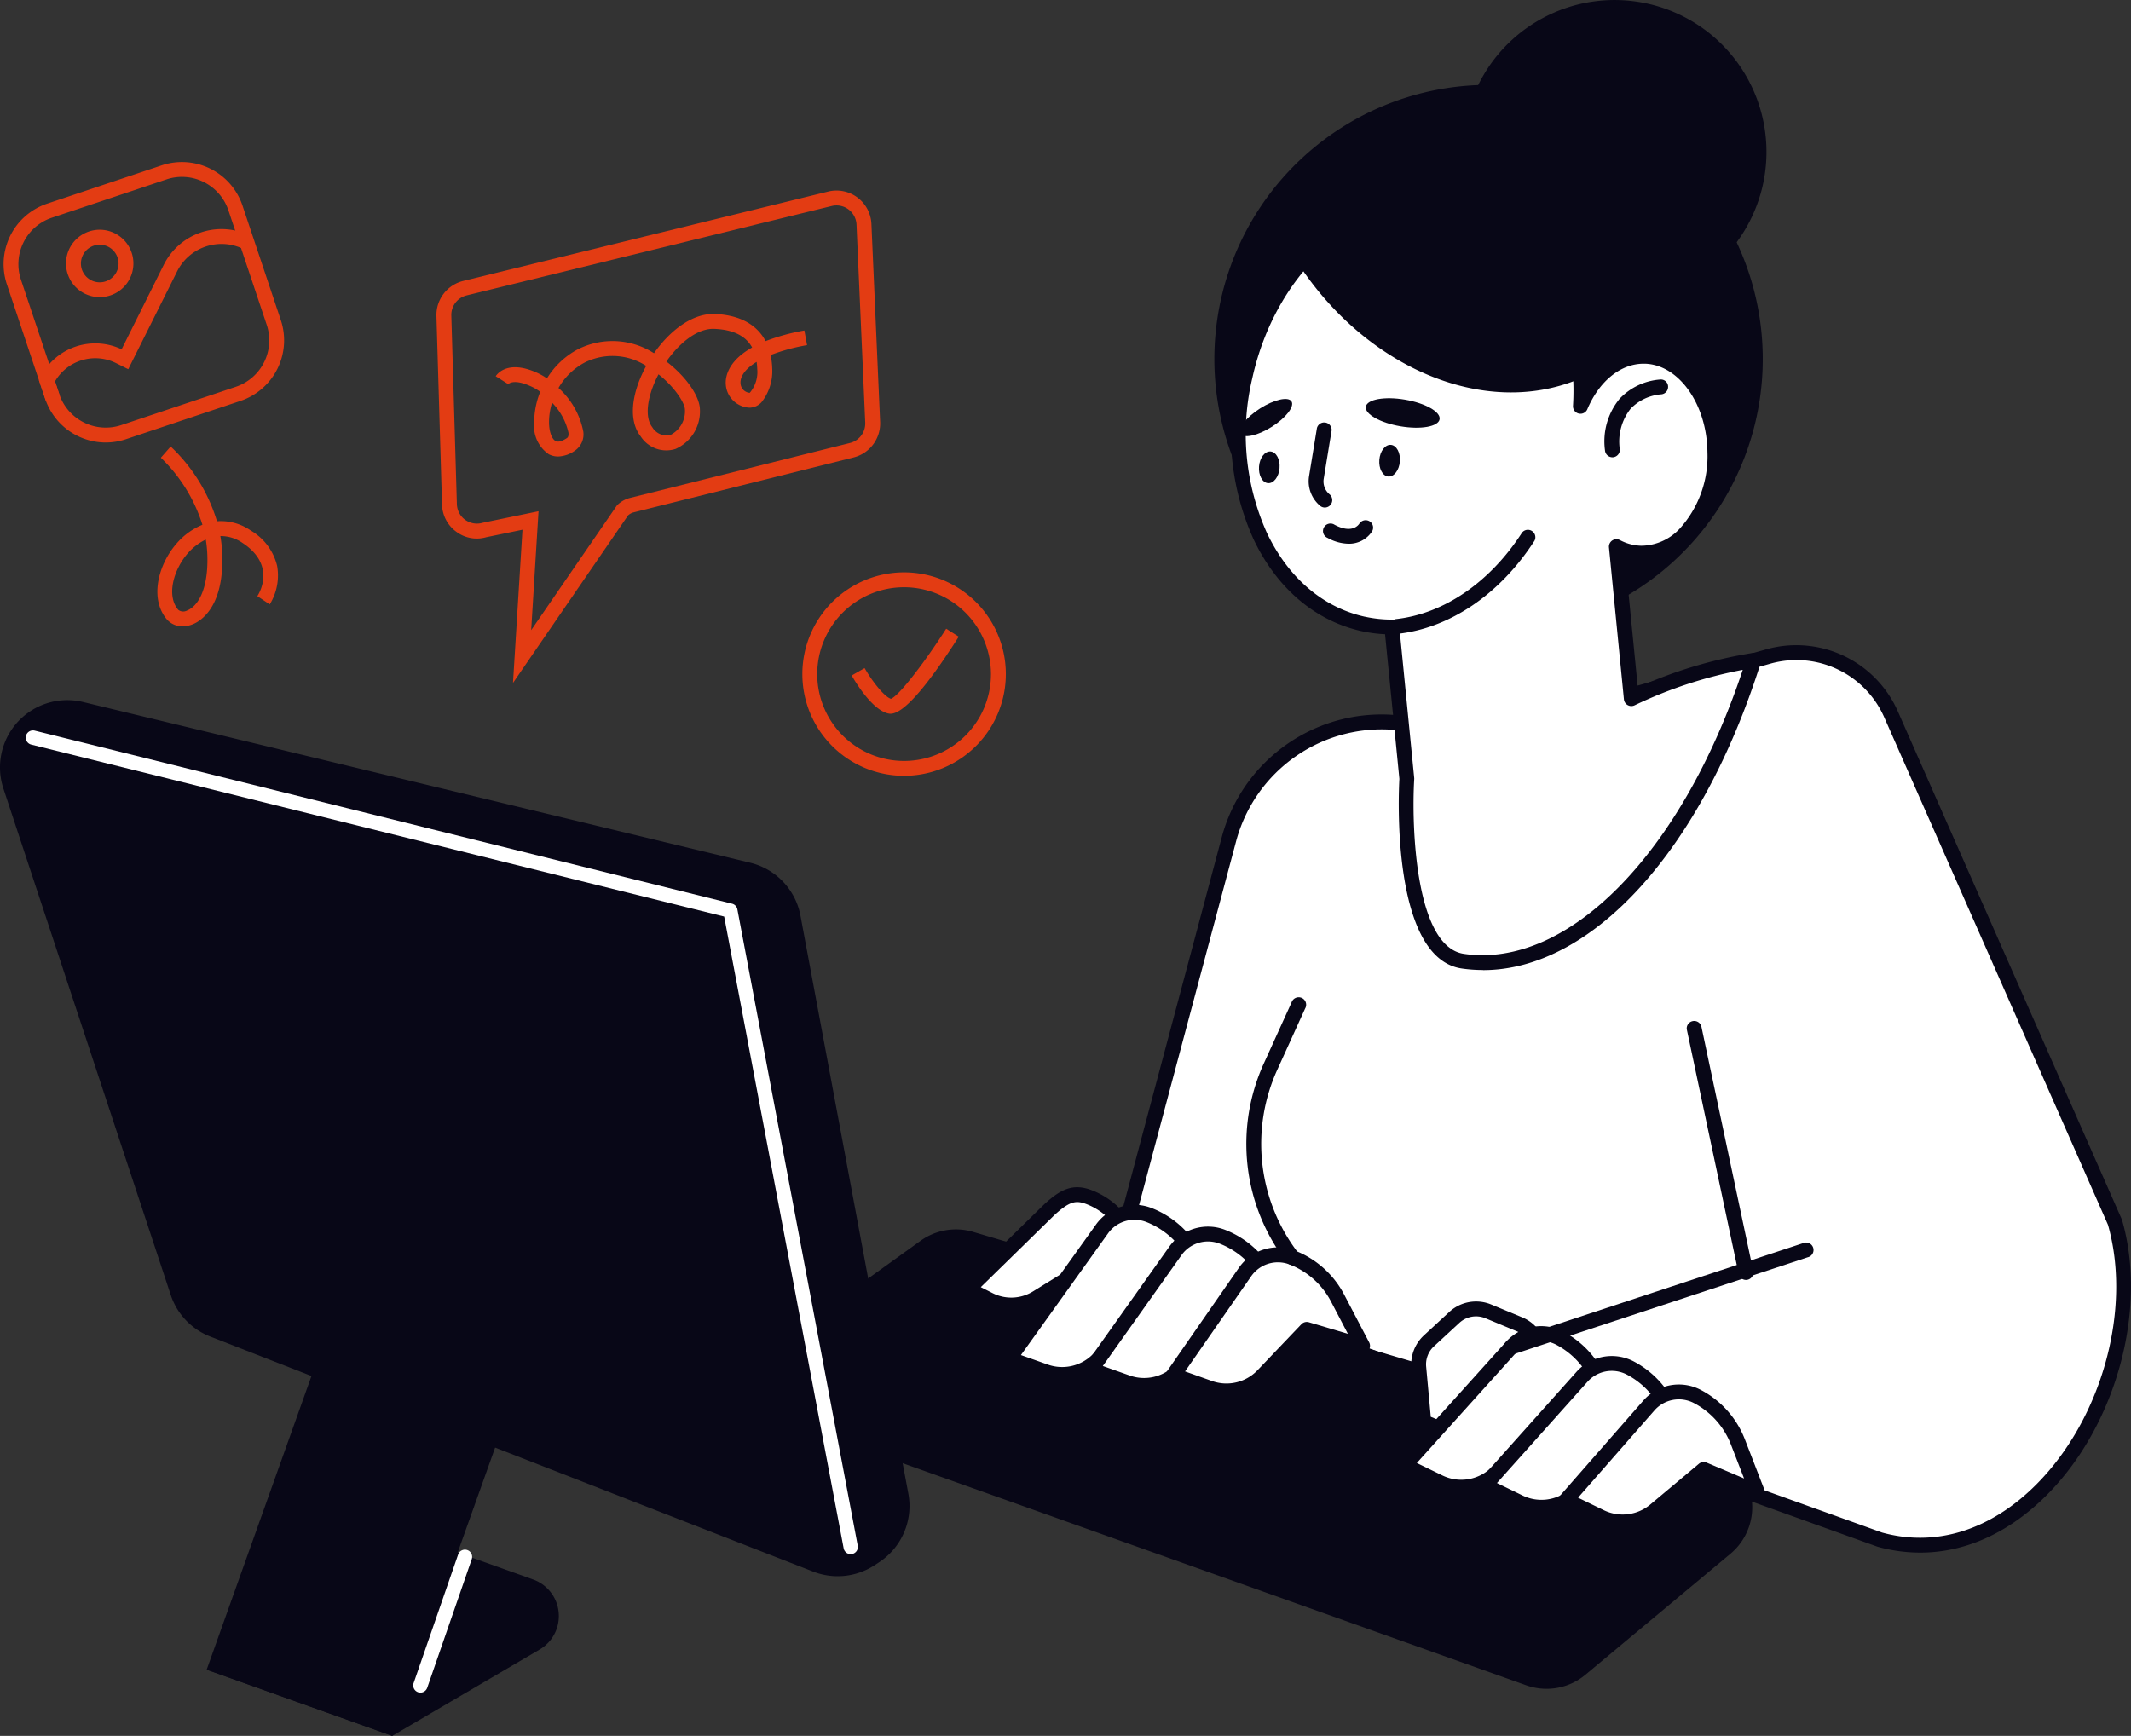
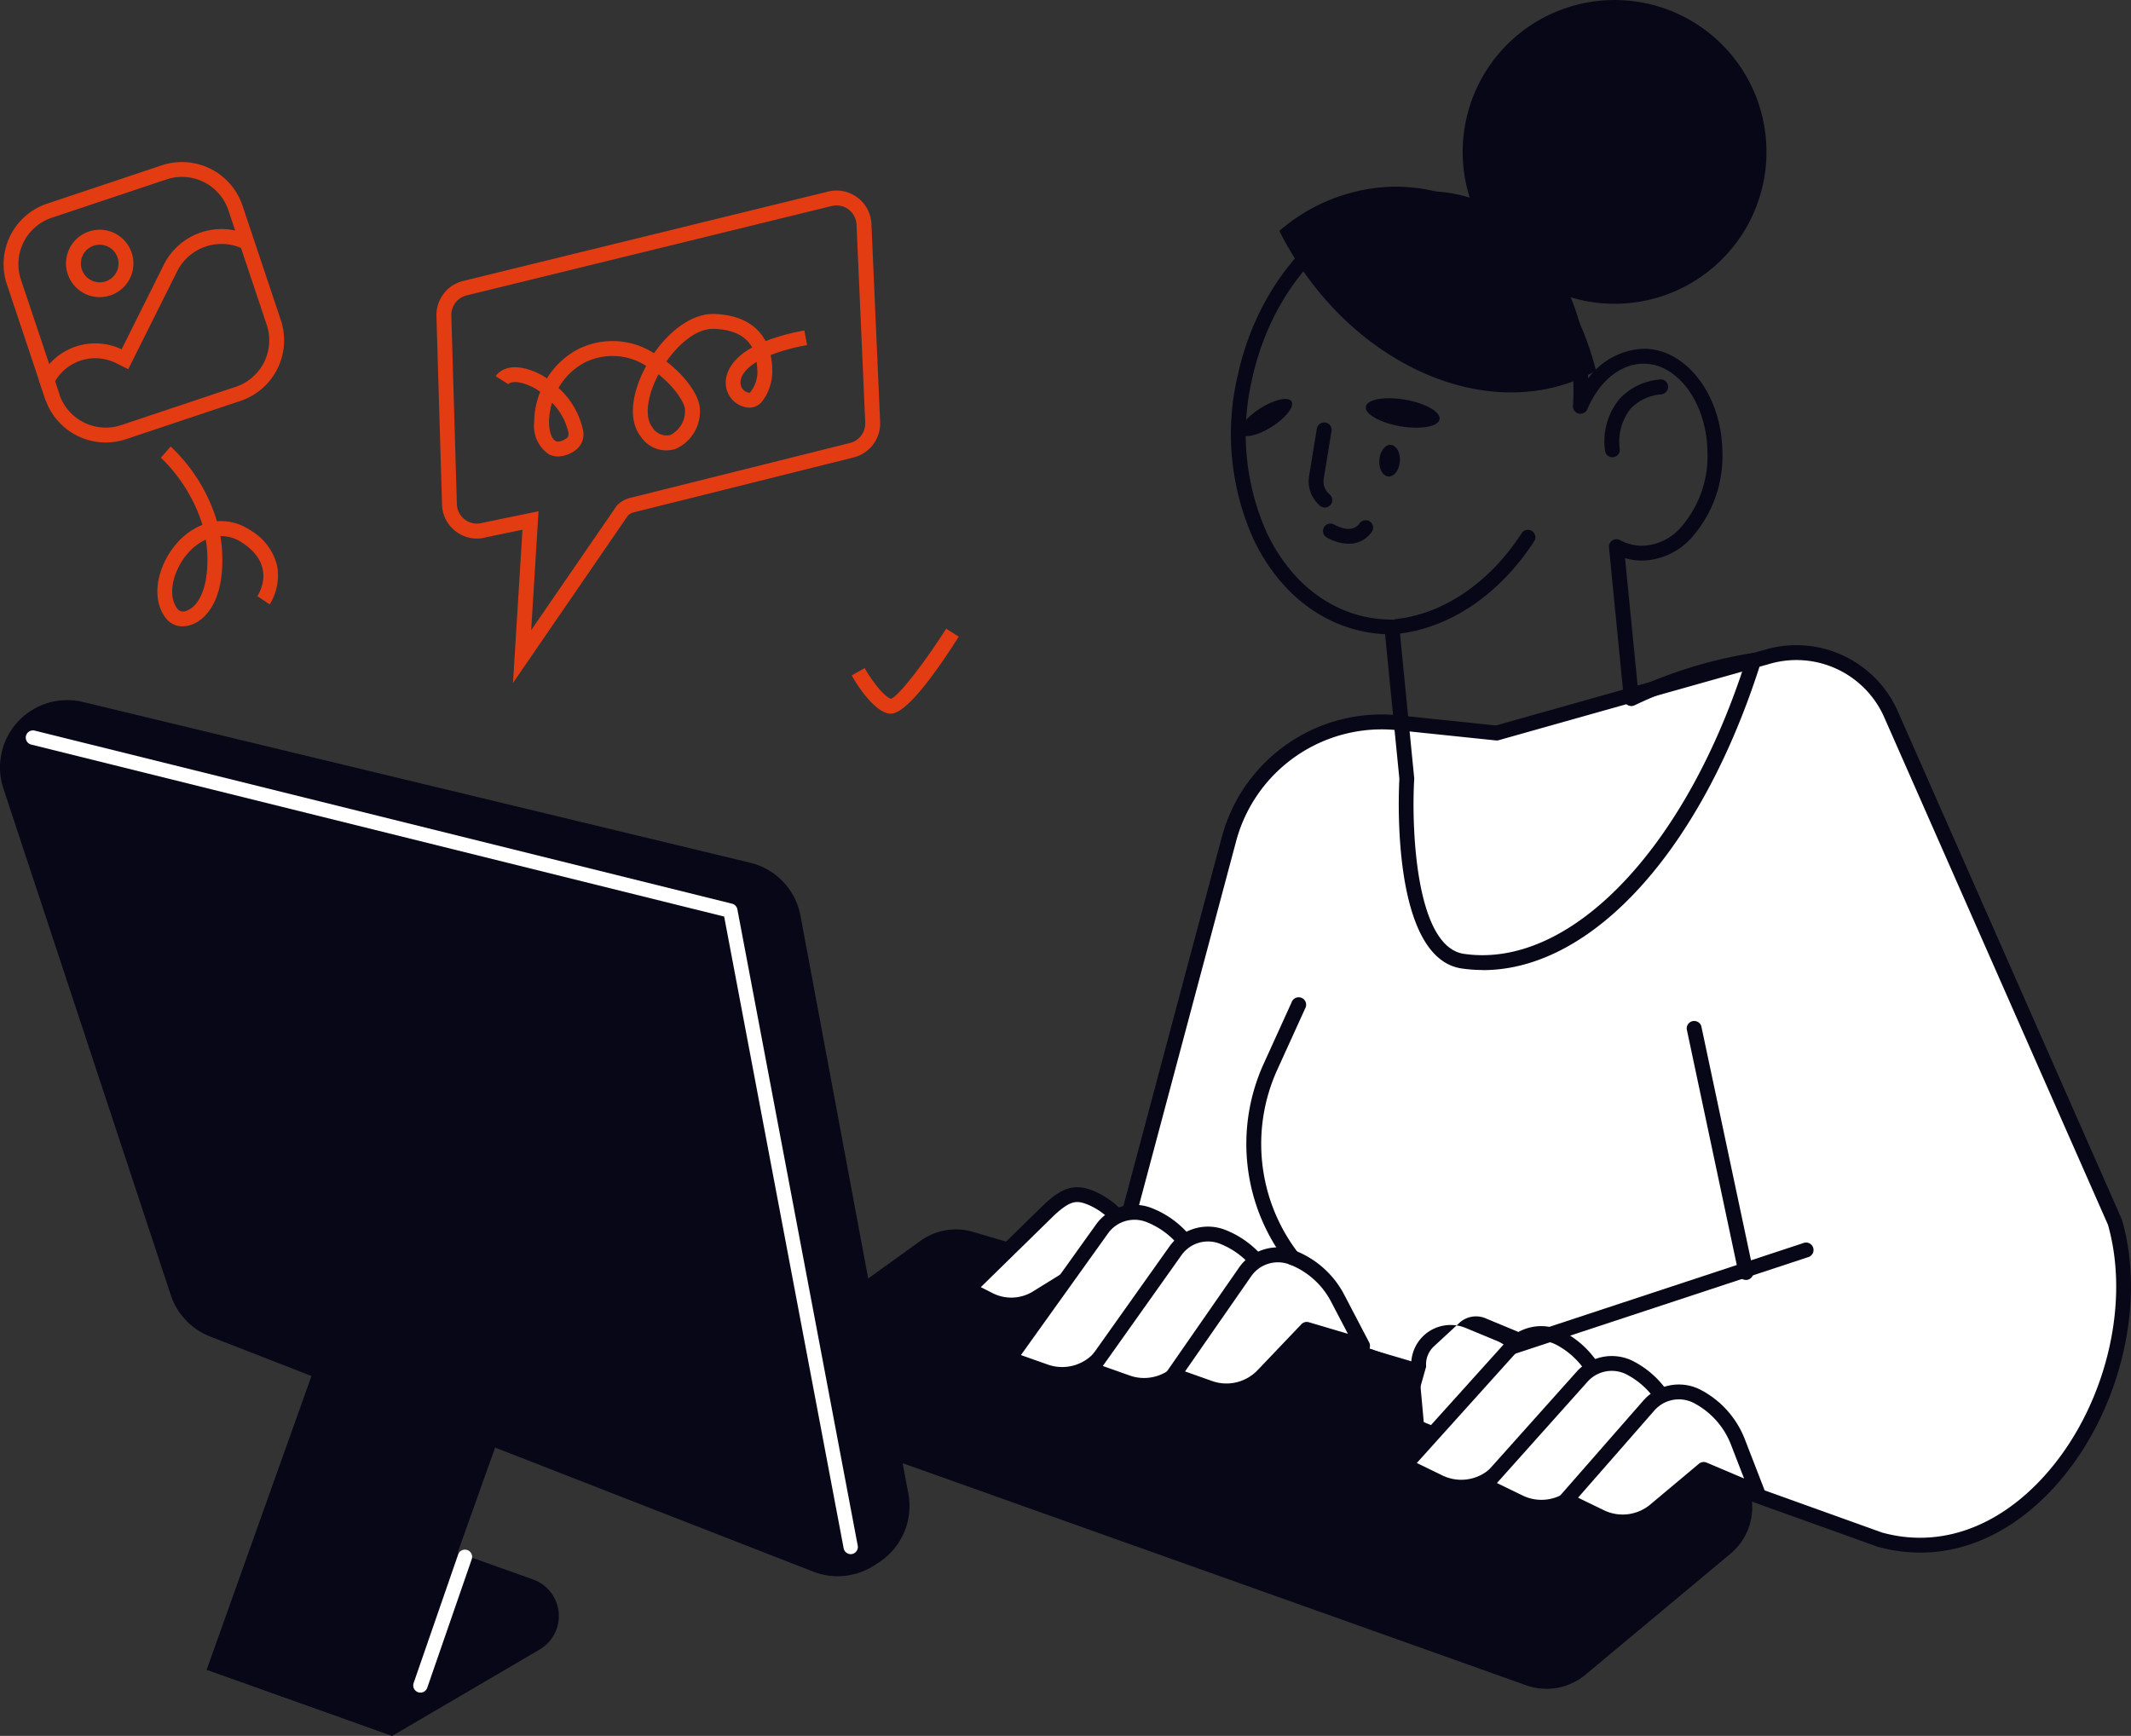
<svg xmlns="http://www.w3.org/2000/svg" id="Group_162" data-name="Group 162" width="199.547" height="162.579" viewBox="0 0 199.547 162.579">
  <rect x="0" y="0" width="199.547" height="162.579" fill="#333333" stroke="none" />
  <defs>
    <clipPath id="clip-path">
      <rect id="Rectangle_188" data-name="Rectangle 188" width="199.547" height="162.579" fill="none" />
    </clipPath>
  </defs>
  <g id="Group_161" data-name="Group 161" clip-path="url(#clip-path)">
    <path id="Path_1572" data-name="Path 1572" d="M185.681,95.3l25.474-7.178A9.643,9.643,0,0,1,222.6,93.51l20.985,47.606c4.109,14.3-7.713,33.691-22.047,29.718l-71.557-25.7L160.6,105.3a14.872,14.872,0,0,1,15.91-10.959Z" transform="translate(-45.535 -26.644)" fill="#fff" />
    <path id="Path_1573" data-name="Path 1573" d="M225.041,171.757a14.939,14.939,0,0,1-4-.552l-71.606-25.721a.7.7,0,0,1-.437-.835l10.621-39.829a15.491,15.491,0,0,1,16.654-11.472l9.041.941,25.346-7.142a10.392,10.392,0,0,1,12.268,5.782l20.984,47.606a.668.668,0,0,1,.032.088c2.4,8.362-.54,19.167-7,25.69-3.548,3.582-7.669,5.444-11.9,5.444M150.51,144.389l70.955,25.488c5.038,1.395,10.2-.214,14.488-4.545,6.117-6.176,8.917-16.378,6.667-24.28L221.656,93.491a8.986,8.986,0,0,0-10.615-5l-25.474,7.178a.66.66,0,0,1-.261.022l-9.174-.955a14.117,14.117,0,0,0-15.164,10.446Z" transform="translate(-45.231 -26.343)" fill="#080717" />
-     <path id="Path_1574" data-name="Path 1574" d="M214.378,40.756a25.676,25.676,0,1,1-21.747-29.079,25.676,25.676,0,0,1,21.747,29.079" transform="translate(-49.576 -3.464)" fill="#080717" />
    <path id="Path_1575" data-name="Path 1575" d="M224.983,16.256A14.224,14.224,0,1,1,212.935.148a14.224,14.224,0,0,1,12.047,16.109" transform="translate(-59.715 0)" fill="#080717" />
-     <path id="Path_1576" data-name="Path 1576" d="M178.223,66.544a12.471,12.471,0,0,0,2.673.288l1.4,14.219s-.969,16.183,5.254,17.08c10.685,1.542,21.621-10.4,27.226-28.175a41.812,41.812,0,0,0-11.449,3.579l-1.4-14.234a5.155,5.155,0,0,0,2.313.614c3.816.068,6.97-4.208,6.913-9.473-.053-4.861-2.988-8.88-6.545-8.97-2.572-.065-4.843,1.846-6.044,4.7.566-9.345-4.162-17.516-11.628-19.162-8.517-1.877-17.373,5.45-19.778,16.366s2.549,21.286,11.067,23.163" transform="translate(-50.567 -8.113)" fill="#fff" />
    <path id="Path_1577" data-name="Path 1577" d="M189.125,98.659a13.829,13.829,0,0,1-1.975-.141C180.5,97.558,181.228,82,181.3,80.761L179.959,67.21a13.154,13.154,0,0,1-2.191-.288c-4.334-.955-7.923-4-10.108-8.572a23.973,23.973,0,0,1-1.49-15.421c2.484-11.272,11.723-18.853,20.608-16.9,6.951,1.533,11.813,8.575,12.2,17.229a6.721,6.721,0,0,1,5.345-2.786c3.927.1,7.167,4.432,7.224,9.659a11.5,11.5,0,0,1-3.031,8.2,6.385,6.385,0,0,1-4.591,1.981,5.6,5.6,0,0,1-1.494-.233l1.194,12.111a42.632,42.632,0,0,1,10.742-3.221.7.7,0,0,1,.776.9c-5.54,17.568-15.8,28.8-26.014,28.8m-11.057-33.1a11.9,11.9,0,0,0,2.525.272.7.7,0,0,1,.692.627l1.4,14.218a.722.722,0,0,1,0,.11c-.258,4.324.076,15.69,4.658,16.35,9.778,1.425,20.416-9.482,26.107-26.6a41.053,41.053,0,0,0-10.128,3.322.7.7,0,0,1-1-.559l-1.4-14.234a.7.7,0,0,1,1.016-.686,4.461,4.461,0,0,0,2,.535,4.969,4.969,0,0,0,3.585-1.576,10.1,10.1,0,0,0,2.619-7.193c-.048-4.485-2.68-8.2-5.866-8.281h-.109c-2.148,0-4.162,1.629-5.277,4.278a.7.7,0,0,1-1.337-.312c.554-9.147-4.106-16.9-11.082-18.44-8.134-1.791-16.63,5.312-18.949,15.836a22.581,22.581,0,0,0,1.386,14.521c2,4.177,5.247,6.952,9.151,7.813" transform="translate(-50.262 -7.81)" fill="#080717" />
    <path id="Path_1578" data-name="Path 1578" d="M201.679,42.344c-.169.094-.336.192-.509.28-9.663,4.923-22.617-.882-28.934-12.966-.072-.136-.136-.274-.2-.412a16.9,16.9,0,0,1,10.39-4.13c8.949-.275,16.661,7.015,19.258,17.227" transform="translate(-52.231 -7.624)" fill="#080717" />
    <path id="Path_1579" data-name="Path 1579" d="M187.5,80.981a.7.7,0,0,1-.075-1.389c4.5-.492,8.81-3.444,11.815-8.1a.7.7,0,0,1,1.17.755c-3.233,5.009-7.911,8.191-12.834,8.729a.693.693,0,0,1-.076,0" transform="translate(-56.715 -21.609)" fill="#080717" />
    <path id="Path_1580" data-name="Path 1580" d="M171.557,53.887c.3.476-.522,1.539-1.839,2.374s-2.631,1.127-2.932.651.522-1.538,1.84-2.374,2.63-1.127,2.932-.651" transform="translate(-50.62 -16.292)" fill="#080717" />
    <path id="Path_1581" data-name="Path 1581" d="M190.562,55.529c-.118.689-1.759.983-3.667.657s-3.358-1.148-3.24-1.837,1.759-.983,3.666-.657,3.359,1.148,3.241,1.837" transform="translate(-55.758 -16.261)" fill="#080717" />
    <path id="Path_1582" data-name="Path 1582" d="M177.488,64.758a.694.694,0,0,1-.445-.161,3,3,0,0,1-1.036-2.773l.739-4.515a.7.7,0,0,1,1.375.224l-.739,4.515a1.575,1.575,0,0,0,.552,1.478.7.7,0,0,1-.446,1.232" transform="translate(-53.427 -17.222)" fill="#080717" />
    <path id="Path_1583" data-name="Path 1583" d="M180.31,72.167a4.173,4.173,0,0,1-1.951-.544.7.7,0,1,1,.653-1.231c1.591.845,2.21.062,2.318-.105a.7.7,0,0,1,.955-.221.692.692,0,0,1,.237.942,2.559,2.559,0,0,1-2.211,1.159" transform="translate(-54.04 -21.242)" fill="#080717" />
    <path id="Path_1584" data-name="Path 1584" d="M216.5,58.323a.7.7,0,0,1-.694-.646,6.275,6.275,0,0,1,1.373-4.837,5.811,5.811,0,0,1,3.815-1.8.672.672,0,0,1,.72.671.7.7,0,0,1-.669.72,4.461,4.461,0,0,0-2.841,1.348,4.968,4.968,0,0,0-1.01,3.8.7.7,0,0,1-.644.744l-.051,0" transform="translate(-65.515 -15.497)" fill="#080717" />
-     <path id="Path_1585" data-name="Path 1585" d="M171.215,62.284c-.069.819-.555,1.447-1.086,1.4s-.9-.745-.836-1.564.555-1.447,1.085-1.4.905.745.836,1.564" transform="translate(-51.398 -18.435)" fill="#080717" />
    <path id="Path_1586" data-name="Path 1586" d="M187.392,61.392c-.069.819-.555,1.447-1.086,1.4s-.9-.745-.836-1.564.555-1.447,1.085-1.4.905.745.836,1.564" transform="translate(-56.309 -18.164)" fill="#080717" />
    <path id="Path_1587" data-name="Path 1587" d="M108.181,184.375l66.437,23.669a5.676,5.676,0,0,0,5.54-.989l13.582-11.332a5.675,5.675,0,0,0-2.028-9.8l-68.891-20.346a5.674,5.674,0,0,0-4.923.836l-11.129,8.01a5.675,5.675,0,0,0,1.411,9.951" transform="translate(-31.7 -50.201)" fill="#080717" />
    <path id="Path_1588" data-name="Path 1588" d="M142.677,166.576l4.407,1.309-1.972-3.772a6.829,6.829,0,0,0-3.554-3.192c-1.362-.535-2.229-.248-3.748,1.138l-7.614,7.453,1.98,1.007a4.53,4.53,0,0,0,4.441-.187Z" transform="translate(-39.529 -48.781)" fill="#fff" />
    <path id="Path_1589" data-name="Path 1589" d="M133.923,171.4a5.222,5.222,0,0,1-2.366-.563l-1.98-1.007a.7.7,0,0,1-.172-1.118l7.614-7.453c1.522-1.39,2.681-2,4.489-1.288a7.523,7.523,0,0,1,3.917,3.517l1.972,3.774a.7.7,0,0,1-.815.99l-4.107-1.221-5.8,3.591a5.235,5.235,0,0,1-2.756.78m-2.85-2.372,1.116.566a3.858,3.858,0,0,0,3.758-.157l6.061-3.756a.706.706,0,0,1,.565-.076l2.827.841-1.209-2.314A6.136,6.136,0,0,0,141,161.266c-1.008-.395-1.587-.307-3.024,1Z" transform="translate(-39.226 -48.478)" fill="#080717" />
    <path id="Path_1590" data-name="Path 1590" d="M150.13,170.016l5.233,1.554-2.342-4.479a8.108,8.108,0,0,0-4.22-3.79,3.748,3.748,0,0,0-4.45,1.352l-8.662,12.105,3.393,1.2a4.726,4.726,0,0,0,5-1.2Z" transform="translate(-41.197 -49.502)" fill="#fff" />
    <path id="Path_1591" data-name="Path 1591" d="M140.347,178.619a5.384,5.384,0,0,1-1.8-.31l-3.393-1.2a.7.7,0,0,1-.334-1.061l8.662-12.106a4.429,4.429,0,0,1,5.272-1.593,8.8,8.8,0,0,1,4.583,4.116l2.342,4.48a.7.7,0,0,1-.816.99l-4.809-1.43-5.757,6.419a5.451,5.451,0,0,1-3.947,1.7m-3.857-2.514,2.52.891a4.035,4.035,0,0,0,4.262-1.02l6.036-6.731a.7.7,0,0,1,.717-.2l3.655,1.086-1.579-3.021a7.406,7.406,0,0,0-3.857-3.464,3.047,3.047,0,0,0-3.624,1.1Z" transform="translate(-40.893 -49.197)" fill="#080717" />
    <path id="Path_1592" data-name="Path 1592" d="M160.358,172.953l5.233,1.554-2.342-4.479a8.111,8.111,0,0,0-4.22-3.79,3.748,3.748,0,0,0-4.45,1.352l-7.874,11.091,3.393,1.2a4.726,4.726,0,0,0,5-1.2Z" transform="translate(-44.542 -50.393)" fill="#fff" />
    <path id="Path_1593" data-name="Path 1593" d="M151.365,180.543a5.389,5.389,0,0,1-1.8-.31l-3.393-1.2a.7.7,0,0,1-.336-1.059l7.873-11.092a4.43,4.43,0,0,1,5.272-1.6,8.807,8.807,0,0,1,4.583,4.116l2.342,4.48a.7.7,0,0,1-.816.99l-4.815-1.431-4.968,5.412a5.438,5.438,0,0,1-3.94,1.692m-3.862-2.515,2.524.893a4.032,4.032,0,0,0,4.261-1.02l5.254-5.722a.7.7,0,0,1,.712-.2l3.654,1.086-1.579-3.021a7.413,7.413,0,0,0-3.858-3.465,3.04,3.04,0,0,0-3.623,1.1Z" transform="translate(-44.238 -50.089)" fill="#080717" />
    <path id="Path_1594" data-name="Path 1594" d="M170.259,175.744l5.233,1.554-2.342-4.479a8.108,8.108,0,0,0-4.22-3.79,3.748,3.748,0,0,0-4.45,1.352l-6.708,9.661,3.393,1.2a4.726,4.726,0,0,0,5-1.2Z" transform="translate(-47.902 -51.241)" fill="#fff" />
    <path id="Path_1595" data-name="Path 1595" d="M162.433,181.9a5.4,5.4,0,0,1-1.8-.31l-3.393-1.2a.7.7,0,0,1-.34-1.054l6.708-9.662a4.431,4.431,0,0,1,5.277-1.6,8.8,8.8,0,0,1,4.583,4.116l2.342,4.479a.7.7,0,0,1-.816.99l-4.824-1.433-3.8,3.992a5.428,5.428,0,0,1-3.93,1.682m-3.873-2.519,2.533.9a4.03,4.03,0,0,0,4.26-1.02l4.1-4.3a.7.7,0,0,1,.7-.187l3.655,1.086-1.579-3.02a7.4,7.4,0,0,0-3.857-3.465,3.046,3.046,0,0,0-3.624,1.1Z" transform="translate(-47.598 -50.936)" fill="#080717" />
    <path id="Path_1596" data-name="Path 1596" d="M202.558,182.274l-.583-2.663a2.992,2.992,0,0,0-1.776-2.124l-2.921-1.212a2.992,2.992,0,0,0-3.175.565l-2.382,2.2a2.992,2.992,0,0,0-.951,2.471l.469,5.132,3.842,1.594a2.992,2.992,0,0,0,2.942-.37l3.408-2.557a2.992,2.992,0,0,0,1.127-3.032" transform="translate(-57.917 -53.45)" fill="#fff" />
-     <path id="Path_1597" data-name="Path 1597" d="M195.92,188.854a3.666,3.666,0,0,1-1.409-.28l-3.841-1.594a.7.7,0,0,1-.427-.58l-.469-5.132a3.709,3.709,0,0,1,1.172-3.047l2.382-2.2a3.7,3.7,0,0,1,3.913-.7l2.923,1.212a3.688,3.688,0,0,1,2.188,2.618l.583,2.663a3.7,3.7,0,0,1-1.389,3.738l-3.407,2.558a3.7,3.7,0,0,1-2.219.736m-4.328-3,3.453,1.433A2.312,2.312,0,0,0,197.3,187l3.407-2.557a2.3,2.3,0,0,0,.865-2.326l-.583-2.663a2.3,2.3,0,0,0-1.362-1.63l-2.922-1.213a2.3,2.3,0,0,0-2.435.434l-2.382,2.2a2.3,2.3,0,0,0-.729,1.895Z" transform="translate(-57.614 -53.148)" fill="#080717" />
+     <path id="Path_1597" data-name="Path 1597" d="M195.92,188.854a3.666,3.666,0,0,1-1.409-.28l-3.841-1.594a.7.7,0,0,1-.427-.58l-.469-5.132a3.709,3.709,0,0,1,1.172-3.047a3.7,3.7,0,0,1,3.913-.7l2.923,1.212a3.688,3.688,0,0,1,2.188,2.618l.583,2.663a3.7,3.7,0,0,1-1.389,3.738l-3.407,2.558a3.7,3.7,0,0,1-2.219.736m-4.328-3,3.453,1.433A2.312,2.312,0,0,0,197.3,187l3.407-2.557a2.3,2.3,0,0,0,.865-2.326l-.583-2.663a2.3,2.3,0,0,0-1.362-1.63l-2.922-1.213a2.3,2.3,0,0,0-2.435.434l-2.382,2.2a2.3,2.3,0,0,0-.729,1.895Z" transform="translate(-57.614 -53.148)" fill="#080717" />
    <path id="Path_1598" data-name="Path 1598" d="M203.989,186.616l5.025,2.13-1.825-4.713a8.106,8.106,0,0,0-3.77-4.239,3.749,3.749,0,0,0-4.573.845l-9.962,11.06,3.238,1.573a4.724,4.724,0,0,0,5.1-.63Z" transform="translate(-57.348 -54.456)" fill="#fff" />
    <path id="Path_1599" data-name="Path 1599" d="M193.875,194.137a5.4,5.4,0,0,1-2.362-.543l-3.237-1.572a.7.7,0,0,1-.214-1.093l9.963-11.06a4.427,4.427,0,0,1,5.416-.994,8.812,8.812,0,0,1,4.093,4.6l1.825,4.714a.7.7,0,0,1-.921.893l-4.62-1.959-6.438,5.734a5.455,5.455,0,0,1-3.506,1.279m-4.159-2.964,2.4,1.168a4.034,4.034,0,0,0,4.349-.537l6.752-6.013a.7.7,0,0,1,.735-.12l3.51,1.487-1.231-3.178a7.418,7.418,0,0,0-3.446-3.875,3.042,3.042,0,0,0-3.724.689Z" transform="translate(-57.044 -54.151)" fill="#080717" />
    <path id="Path_1600" data-name="Path 1600" d="M213.874,190.642l5.026,2.13-1.826-4.713a8.1,8.1,0,0,0-3.77-4.24,3.75,3.75,0,0,0-4.573.845l-9.066,10.141,3.238,1.572a4.723,4.723,0,0,0,5.1-.63Z" transform="translate(-60.621 -55.678)" fill="#fff" />
    <path id="Path_1601" data-name="Path 1601" d="M204.659,197.243a5.406,5.406,0,0,1-2.364-.543l-3.238-1.573a.7.7,0,0,1-.215-1.091l9.066-10.14a4.43,4.43,0,0,1,5.418-1,8.81,8.81,0,0,1,4.093,4.6l1.825,4.714a.7.7,0,0,1-.921.893l-4.625-1.96-5.542,4.822a5.441,5.441,0,0,1-3.5,1.273m-4.164-2.966,2.408,1.17a4.032,4.032,0,0,0,4.349-.537l5.861-5.1a.7.7,0,0,1,.729-.116l3.51,1.488-1.23-3.178a7.414,7.414,0,0,0-3.446-3.875,3.041,3.041,0,0,0-3.724.688Z" transform="translate(-60.318 -55.374)" fill="#080717" />
    <path id="Path_1602" data-name="Path 1602" d="M223.47,194.466,228.5,196.6l-1.825-4.714a8.106,8.106,0,0,0-3.77-4.239,3.749,3.749,0,0,0-4.573.845l-7.747,8.85,3.238,1.572a4.724,4.724,0,0,0,5.1-.629Z" transform="translate(-63.935 -56.84)" fill="#fff" />
    <path id="Path_1603" data-name="Path 1603" d="M215.576,199.777a5.4,5.4,0,0,1-2.366-.545l-3.238-1.572a.7.7,0,0,1-.219-1.085l7.747-8.85a4.427,4.427,0,0,1,5.423-1,8.81,8.81,0,0,1,4.093,4.6l1.825,4.713a.7.7,0,0,1-.921.893l-4.633-1.965-4.225,3.543a5.43,5.43,0,0,1-3.486,1.266m-4.175-2.971,2.417,1.174a4.034,4.034,0,0,0,4.349-.536l4.552-3.816a.7.7,0,0,1,.719-.108l3.509,1.488-1.231-3.178a7.416,7.416,0,0,0-3.446-3.875,3.041,3.041,0,0,0-3.724.688Z" transform="translate(-63.632 -56.534)" fill="#080717" />
    <path id="Path_1604" data-name="Path 1604" d="M227.791,138.22l4.863,22.926Z" transform="translate(-69.161 -41.966)" fill="#fff" />
    <path id="Path_1605" data-name="Path 1605" d="M232.349,161.539a.7.7,0,0,1-.681-.552l-4.863-22.926a.7.7,0,0,1,1.363-.288l4.863,22.926a.7.7,0,0,1-.537.826.734.734,0,0,1-.145.015" transform="translate(-68.857 -41.662)" fill="#080717" />
    <path id="Path_1606" data-name="Path 1606" d="M230.742,168.148l-27.553,9.087Z" transform="translate(-61.691 -51.052)" fill="#fff" />
    <path id="Path_1607" data-name="Path 1607" d="M202.886,177.627a.7.7,0,0,1-.218-1.357l27.552-9.087a.7.7,0,1,1,.437,1.322l-27.552,9.087a.688.688,0,0,1-.219.036" transform="translate(-61.388 -50.748)" fill="#080717" />
    <path id="Path_1608" data-name="Path 1608" d="M3.093,95.04h0a6.3,6.3,0,0,0-2.775,7.4l15.669,47.432a6.3,6.3,0,0,0,3.694,3.894l56.472,22.018a6.3,6.3,0,0,0,5.733-.594l.422-.276a6.3,6.3,0,0,0,2.75-6.433l-10.1-54.123a6.3,6.3,0,0,0-4.719-4.97L7.778,94.337a6.3,6.3,0,0,0-4.685.7" transform="translate(0 -28.589)" fill="#080717" />
    <rect id="Rectangle_187" data-name="Rectangle 187" width="41.068" height="18.451" transform="translate(19.353 156.379) rotate(-70.366)" fill="#080717" />
    <path id="Path_1609" data-name="Path 1609" d="M45.169,225.672l-17.378-6.2L46.859,208.3a3.634,3.634,0,0,1,3.059-.287l8.437,3.01a3.636,3.636,0,0,1,.616,6.561Z" transform="translate(-8.438 -63.093)" fill="#080717" />
    <path id="Path_1610" data-name="Path 1610" d="M56.239,221.806a.675.675,0,0,1-.637-.895l4.168-12.042a.674.674,0,1,1,1.274.441l-4.168,12.042a.676.676,0,0,1-.637.454" transform="translate(-16.87 -63.278)" fill="#fff" />
    <path id="Path_1611" data-name="Path 1611" d="M80.714,175.385a.675.675,0,0,1-.662-.549l-11.19-59.168L3.978,99.562A.674.674,0,1,1,4.3,98.253l65.3,16.21a.673.673,0,0,1,.5.529l11.27,59.593a.673.673,0,0,1-.537.787.65.65,0,0,1-.126.013" transform="translate(-1.052 -29.825)" fill="#fff" />
    <path id="Path_1612" data-name="Path 1612" d="M12.046,37.214a3.156,3.156,0,1,1,1-.165,3.136,3.136,0,0,1-1,.165m0-4.909a1.761,1.761,0,1,0,.782.186,1.759,1.759,0,0,0-.782-.186" transform="translate(-2.702 -9.385)" fill="#e33c13" />
    <path id="Path_1613" data-name="Path 1613" d="M5.87,46.856l-.636-1.9.129-.258a5.754,5.754,0,0,1,7.613-2.632l3.948-7.914a6.044,6.044,0,0,1,8.107-2.71l-.622,1.246a4.651,4.651,0,0,0-6.238,2.086L13.6,43.929l-1.141-.568a4.363,4.363,0,0,0-5.719,1.71l.449,1.343Z" transform="translate(-1.589 -9.351)" fill="#e33c13" />
    <path id="Path_1614" data-name="Path 1614" d="M10.051,48.059a5.987,5.987,0,0,1-5.672-4.082L.791,33.248a5.975,5.975,0,0,1,3.772-7.561L15.293,22.1a5.981,5.981,0,0,1,7.561,3.772L26.443,36.6a5.982,5.982,0,0,1-3.772,7.561L11.941,47.749a5.951,5.951,0,0,1-1.89.309m7.133-24.876a4.556,4.556,0,0,0-1.449.237L5,27.007a4.581,4.581,0,0,0-2.893,5.8L5.7,43.536a4.587,4.587,0,0,0,5.8,2.893l10.73-3.588a4.587,4.587,0,0,0,2.893-5.8L21.534,26.313a4.592,4.592,0,0,0-4.35-3.13" transform="translate(-0.146 -6.615)" fill="#e33c13" />
    <path id="Path_1615" data-name="Path 1615" d="M23.526,76.89a1.9,1.9,0,0,1-1.476-.645c-1.646-1.944-.812-5.16.944-7.144a6.384,6.384,0,0,1,2.386-1.718A14.911,14.911,0,0,0,21.488,61.1l.919-1.047a15.949,15.949,0,0,1,4.336,7,4.886,4.886,0,0,1,3.152.861,5.267,5.267,0,0,1,2.482,3.325,5.156,5.156,0,0,1-.694,3.6l-1.159-.773c.189-.29,1.77-2.911-1.392-4.984a3.559,3.559,0,0,0-2.072-.641,12.586,12.586,0,0,1,.178,1.749c.157,5-2.1,6.257-2.8,6.525a2.555,2.555,0,0,1-.916.175M25.7,68.766a5.2,5.2,0,0,0-1.663,1.257c-1.334,1.508-2.067,3.971-.925,5.321a.752.752,0,0,0,.829.07c.988-.38,2.006-1.94,1.9-5.182a11.071,11.071,0,0,0-.146-1.466" transform="translate(-6.425 -18.233)" fill="#e33c13" />
    <path id="Path_1616" data-name="Path 1616" d="M65.855,71.742l.888-14.348-3.386.7a3.2,3.2,0,0,1-2.795-.5,3.246,3.246,0,0,1-1.352-2.559l-.524-17.674a3.29,3.29,0,0,1,2.492-3.265L95.373,25.72a3.271,3.271,0,0,1,4.045,3.033l.816,18.55a3.282,3.282,0,0,1-2.474,3.316l-20.6,5.146a1.234,1.234,0,0,0-.534.29Zm2.391-16.08L67.557,66.8l8.035-11.687a2.61,2.61,0,0,1,1.227-.7l20.6-5.147a1.886,1.886,0,0,0,1.42-1.9l-.816-18.55A1.878,1.878,0,0,0,95.7,27.073L61.51,35.448a1.886,1.886,0,0,0-1.43,1.873L60.6,54.993a1.878,1.878,0,0,0,2.414,1.749Z" transform="translate(-17.818 -7.78)" fill="#e33c13" />
    <path id="Path_1617" data-name="Path 1617" d="M72.5,55.574a1.89,1.89,0,0,1-.875-.211,3.2,3.2,0,0,1-1.368-2.98,7.671,7.671,0,0,1,.566-2.867,4.858,4.858,0,0,0-.77-.465c-1.738-.826-2.217-.258-2.221-.251l-1.178-.742c.041-.07,1.032-1.673,4-.265a5.957,5.957,0,0,1,.8.467,7.521,7.521,0,0,1,2.847-2.7,7.188,7.188,0,0,1,7.176.345c1.436-2.063,3.567-3.775,5.728-3.678,2.288.1,3.9.983,4.721,2.541a19.117,19.117,0,0,1,3.632-.994l.251,1.37a18.039,18.039,0,0,0-3.414.93,6.822,6.822,0,0,1,.15,1.221,4.677,4.677,0,0,1-1.01,3.207,1.545,1.545,0,0,1-1.1.5A2.331,2.331,0,0,1,88.2,48.843c-.049-.589.084-2.141,2.465-3.478-.6-1.093-1.771-1.668-3.522-1.744-1.626-.079-3.328,1.37-4.506,3.057,1.782,1.357,3.114,3.206,3.139,4.488a3.84,3.84,0,0,1-2.283,3.7,2.851,2.851,0,0,1-3.265-1.179c-1.088-1.376-.947-3.744.377-6.334.045-.088.092-.176.14-.264a5.825,5.825,0,0,0-5.787-.3,6.178,6.178,0,0,0-2.423,2.367,7.4,7.4,0,0,1,2.32,4.08,1.834,1.834,0,0,1-.722,1.743,2.871,2.871,0,0,1-1.635.595m-.567-5.041a6.141,6.141,0,0,0-.284,1.841c.008.994.315,1.6.617,1.752.325.169.813-.109,1.074-.29.106-.073.15-.236.129-.485a5.757,5.757,0,0,0-1.536-2.817M81.9,47.876l-.06.116c-1.038,2.029-1.244,3.927-.526,4.836a1.558,1.558,0,0,0,1.7.731,2.49,2.49,0,0,0,1.361-2.364c-.013-.653-.971-2.13-2.478-3.318m9.189-1.164c-1.131.687-1.556,1.422-1.507,2.016a.938.938,0,0,0,.864.882,3.008,3.008,0,0,0,.7-2.259,5.883,5.883,0,0,0-.057-.639" transform="translate(-20.236 -12.82)" fill="#e33c13" />
-     <path id="Path_1618" data-name="Path 1618" d="M117.417,96.032a9.527,9.527,0,1,1,9.527-9.526,9.537,9.537,0,0,1-9.527,9.526m0-17.66a8.134,8.134,0,1,0,8.134,8.134,8.144,8.144,0,0,0-8.134-8.134" transform="translate(-32.757 -23.372)" fill="#e33c13" />
    <path id="Path_1619" data-name="Path 1619" d="M118.156,92.519a.764.764,0,0,1-.134-.011c-1.539-.256-3.19-3.02-3.5-3.572l1.21-.691c.729,1.274,1.87,2.7,2.467,2.875.788-.3,3.284-3.6,5.171-6.566l1.175.749c-3.048,4.79-5.194,7.215-6.384,7.215" transform="translate(-34.769 -25.672)" fill="#e33c13" />
    <path id="Path_1620" data-name="Path 1620" d="M172.766,135.227l-2.6,5.72a17.5,17.5,0,0,0,2.049,17.9Z" transform="translate(-51.189 -41.057)" fill="#fff" />
    <path id="Path_1621" data-name="Path 1621" d="M171.911,159.237a.7.7,0,0,1-.553-.272,18.162,18.162,0,0,1-2.131-18.611l2.6-5.72a.7.7,0,1,1,1.267.577l-2.6,5.72a16.775,16.775,0,0,0,1.968,17.186.7.7,0,0,1-.552,1.12" transform="translate(-50.883 -40.753)" fill="#080717" />
  </g>
</svg>